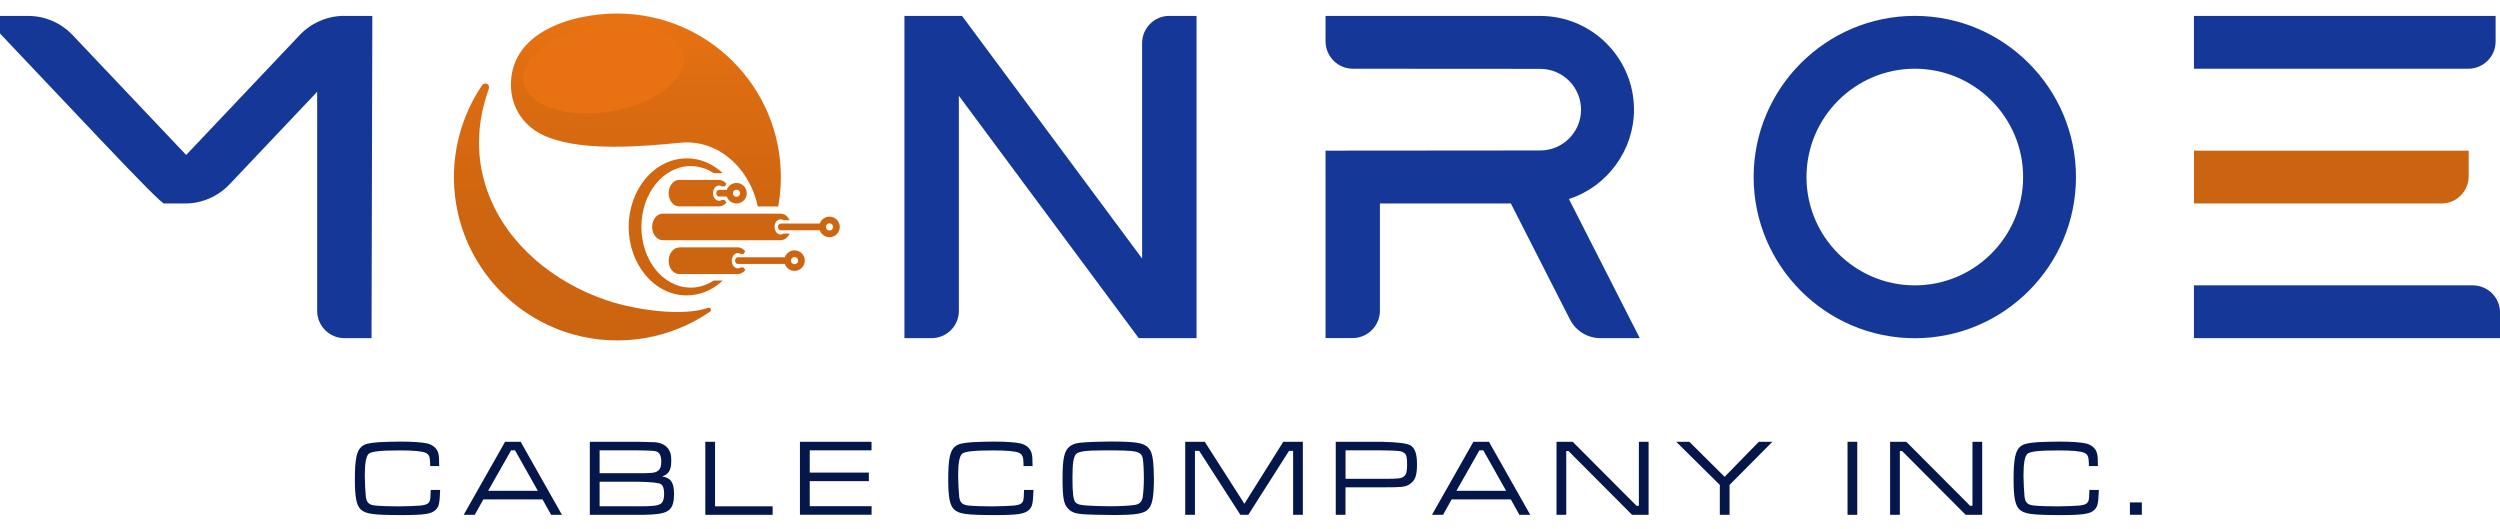
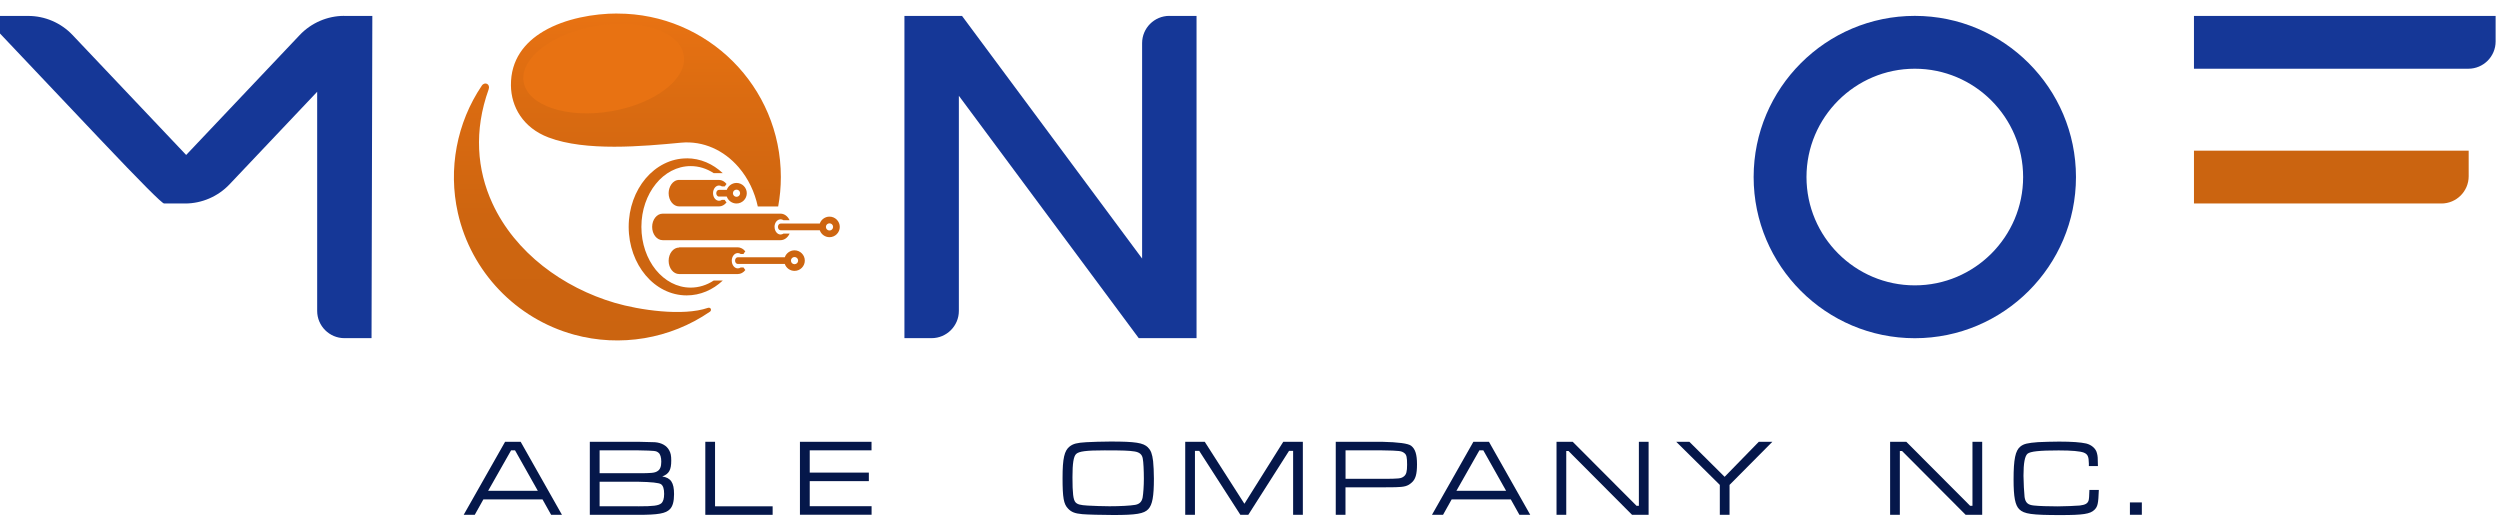
<svg xmlns="http://www.w3.org/2000/svg" id="Layer_1" data-name="Layer 1" viewBox="0 0 411.06 86.92">
  <defs>
    <style> .cls-1 { fill: #e87212; } .cls-1, .cls-2 { fill-rule: evenodd; } .cls-3 { fill: #153797; } .cls-4 { fill: #05174a; } .cls-2 { fill: url(#linear-gradient); } .cls-5 { fill: #cb6410; } </style>
    <linearGradient id="linear-gradient" x1="106.36" y1="56.13" x2="106.36" y2="2.56" gradientUnits="userSpaceOnUse">
      <stop offset="0" stop-color="#cb6410" />
      <stop offset=".38" stop-color="#ce6510" />
      <stop offset=".73" stop-color="#da6b11" />
      <stop offset="1" stop-color="#e87212" />
    </linearGradient>
  </defs>
  <g>
-     <path class="cls-4" d="M72.37,80.54c-.09,2.3-.18,2.75-.74,3.3-.7.67-1.84.85-5.55.85-4.74,0-6-.18-6.79-.95-.68-.67-.94-2-.94-4.9,0-3.33.29-4.75,1.12-5.42.56-.45,1.21-.59,2.9-.72.79-.04,2.41-.09,3.46-.09,2.11,0,3.55.11,4.45.31.9.22,1.62.85,1.78,1.6.13.49.14.67.16,2.11h-1.49v-.41c-.02-1.15-.18-1.53-.83-1.8-.59-.23-1.98-.36-4.14-.36-3.17,0-4.63.16-5.11.54-.45.38-.67,1.53-.67,3.62,0,.99.11,2.92.18,3.51.14.92.54,1.3,1.55,1.39.79.09,2.41.14,3.89.14,1.03,0,3.17-.09,3.64-.14.88-.11,1.28-.32,1.44-.81q.11-.31.14-1.75h1.55Z" />
    <path class="cls-4" d="M89.19,82.11h-9.71l-1.42,2.54h-1.82l6.81-12.01h2.56l6.79,12.01h-1.78l-1.42-2.54ZM84.69,74.04h-.65l-3.78,6.66h8.17l-3.75-6.66Z" />
    <path class="cls-4" d="M96.99,72.64h7.96q2.2.04,2.74.07c1.1.09,1.93.56,2.34,1.33.25.45.34.88.34,1.67,0,1.57-.36,2.21-1.48,2.63,1.42.23,1.94,1.01,1.94,2.9,0,1.22-.22,2-.67,2.47-.68.72-1.94.94-5.22.94h-7.96v-12.01ZM104.95,77.81c2.14,0,2.67-.05,3.1-.31.47-.25.68-.76.68-1.58,0-.72-.16-1.26-.47-1.49-.4-.31-.49-.32-3.31-.38h-6.36v3.76h6.36ZM104.95,83.25c2.5,0,3.31-.11,3.78-.49.31-.27.47-.77.47-1.55,0-.83-.16-1.35-.52-1.6q-.49-.34-3.73-.4h-6.36v4.03h6.36Z" />
    <path class="cls-4" d="M117.57,72.64v10.61h9.47v1.4h-11.07v-12.01h1.6Z" />
    <path class="cls-4" d="M131.54,72.64h11.76v1.4h-10.16v3.67h9.72v1.4h-9.72v4.12h10.17v1.4h-11.78v-12.01Z" />
-     <path class="cls-4" d="M169.93,80.54c-.09,2.3-.18,2.75-.74,3.3-.7.67-1.84.85-5.55.85-4.74,0-6-.18-6.79-.95-.68-.67-.94-2-.94-4.9,0-3.33.29-4.75,1.12-5.42.56-.45,1.21-.59,2.9-.72.79-.04,2.41-.09,3.46-.09,2.11,0,3.55.11,4.45.31.9.22,1.62.85,1.78,1.6.13.49.14.67.16,2.11h-1.49v-.41c-.02-1.15-.18-1.53-.83-1.8-.59-.23-1.98-.36-4.14-.36-3.17,0-4.63.16-5.11.54-.45.38-.67,1.53-.67,3.62,0,.99.11,2.92.18,3.51.14.92.54,1.3,1.55,1.39.79.09,2.41.14,3.89.14,1.03,0,3.17-.09,3.64-.14.88-.11,1.28-.32,1.44-.81q.11-.31.14-1.75h1.55Z" />
    <path class="cls-4" d="M188.75,73.58c.49.47.7,1.04.85,2.25.07.65.13,1.87.13,2.86,0,2.95-.25,4.3-.92,5.02-.7.76-2.02.97-5.71.97-1.8,0-4.46-.07-5.15-.14-1.21-.11-1.8-.34-2.34-.92-.72-.74-.9-1.78-.9-5.02s.29-4.5,1.17-5.19c.59-.45,1.19-.61,2.72-.7.74-.05,2.83-.11,3.98-.11,4.11,0,5.4.2,6.18.97ZM176.95,74.64c-.43.4-.61,1.53-.61,3.83,0,2.66.13,3.71.5,4.12.31.34.77.47,2.02.54.67.05,2.7.11,3.57.11,1.75,0,3.42-.09,4.23-.23.7-.13,1.08-.5,1.22-1.22.11-.65.2-1.94.2-3.06,0-1.35-.07-2.79-.18-3.33-.11-.68-.54-1.04-1.35-1.17-.92-.14-1.85-.18-4.92-.18s-4.21.16-4.68.59Z" />
    <path class="cls-4" d="M198.09,72.64l6.52,10.19,6.39-10.19h3.22v12.01h-1.6v-10.52h-.67l-6.7,10.52h-1.3l-6.77-10.52h-.7v10.52h-1.6v-12.01h3.21Z" />
-     <path class="cls-4" d="M219.63,72.64h7.6q4.05.09,4.79.65c.68.52.97,1.42.97,3.06s-.25,2.48-.9,3.02c-.63.56-1.15.7-2.63.74q-.38.02-2.23.02h-6v4.52h-1.6v-12.01ZM227.23,78.73c2.92,0,3.15-.04,3.64-.43.36-.31.49-.76.49-1.89,0-1.24-.09-1.64-.45-1.91-.49-.36-.67-.4-3.67-.45h-6v4.68h6Z" />
+     <path class="cls-4" d="M219.63,72.64h7.6q4.05.09,4.79.65c.68.52.97,1.42.97,3.06s-.25,2.48-.9,3.02c-.63.56-1.15.7-2.63.74q-.38.02-2.23.02h-6v4.52h-1.6v-12.01M227.23,78.73c2.92,0,3.15-.04,3.64-.43.36-.31.49-.76.49-1.89,0-1.24-.09-1.64-.45-1.91-.49-.36-.67-.4-3.67-.45h-6v4.68h6Z" />
    <path class="cls-4" d="M248.4,82.11h-9.71l-1.42,2.54h-1.82l6.81-12.01h2.56l6.79,12.01h-1.78l-1.42-2.54ZM243.9,74.04h-.65l-3.78,6.66h8.17l-3.75-6.66Z" />
    <path class="cls-4" d="M258.59,72.64l10.5,10.53h.38v-10.53h1.6v12.01h-2.72l-10.46-10.5h-.36v10.5h-1.6v-12.01h2.67Z" />
    <path class="cls-4" d="M277.77,72.64l5.8,5.76,5.62-5.76h2.23l-7.04,7.09v4.92h-1.6v-4.92l-7.17-7.09h2.16Z" />
-     <path class="cls-4" d="M305.38,72.64v12.01h-1.6v-12.01h1.6Z" />
    <path class="cls-4" d="M313.44,72.64l10.5,10.53h.38v-10.53h1.6v12.01h-2.72l-10.46-10.5h-.36v10.5h-1.6v-12.01h2.67Z" />
    <path class="cls-4" d="M345.1,80.54c-.09,2.3-.18,2.75-.74,3.3-.7.67-1.84.85-5.55.85-4.74,0-6-.18-6.79-.95-.68-.67-.94-2-.94-4.9,0-3.33.29-4.75,1.12-5.42.56-.45,1.21-.59,2.9-.72.79-.04,2.41-.09,3.46-.09,2.11,0,3.55.11,4.45.31.9.22,1.62.85,1.78,1.6.13.49.14.67.16,2.11h-1.49v-.41c-.02-1.15-.18-1.53-.83-1.8-.59-.23-1.98-.36-4.14-.36-3.17,0-4.63.16-5.11.54-.45.38-.67,1.53-.67,3.62,0,.99.11,2.92.18,3.51.14.92.54,1.3,1.55,1.39.79.09,2.41.14,3.89.14,1.03,0,3.17-.09,3.64-.14.88-.11,1.28-.32,1.44-.81q.11-.31.14-1.75h1.55Z" />
    <path class="cls-4" d="M352.17,82.61v2.03h-1.96v-2.03h1.96Z" />
  </g>
  <g>
    <path class="cls-2" d="M101.51,2.23c14.84,0,26.88,12.03,26.88,26.88,0,1.65-.15,3.27-.44,4.84h-3.35c-.51-2.37-1.56-4.61-3.16-6.46-2.39-2.77-5.78-4.37-9.46-4.03-6.32.6-15.69,1.46-21.79-.86-4.2-1.59-6.15-5.05-6.18-8.57-.04-4.19,2.23-7.05,5.39-8.91,3.56-2.09,8.27-2.9,12.1-2.9h0ZM118.21,31.22c-.24,0-.44.25-.44.55,0,.25.16.55.44.55h1.29c.23.68.88,1.14,1.6,1.14.93,0,1.69-.76,1.69-1.69s-.76-1.69-1.69-1.69c-.72,0-1.37.47-1.6,1.14h-1.29ZM128.35,36.76c-.24,0-.44.25-.44.55s.2.55.44.55h6.44c.23.68.88,1.14,1.6,1.14.93,0,1.69-.76,1.69-1.69s-.76-1.69-1.69-1.69c-.73,0-1.37.47-1.6,1.14h-6.44ZM121.3,42.3c-.24,0-.44.25-.44.55s.2.55.44.55h7.74c.23.68.87,1.14,1.6,1.14.93,0,1.69-.76,1.69-1.69s-.76-1.69-1.69-1.69c-.73,0-1.37.47-1.6,1.14h-7.74ZM112.91,26.04c-2.63,0-5.02,1.27-6.75,3.3-1.72,2.04-2.79,4.86-2.79,7.96s1.07,5.93,2.79,7.97c1.72,2.04,4.11,3.3,6.75,3.3,2.24,0,4.3-.91,5.93-2.44h-1.49c-1.13.74-2.42,1.16-3.79,1.16-2.24,0-4.26-1.12-5.73-2.92-1.46-1.81-2.37-4.31-2.37-7.07s.91-5.25,2.37-7.06c1.46-1.81,3.49-2.93,5.73-2.93,1.37,0,2.66.42,3.79,1.16h1.49c-1.63-1.53-3.68-2.44-5.92-2.44h0ZM111.67,40.67c5.43,0,4.2,0,9.62,0,.51,0,.96.27,1.26.67-.12.13-.22.26-.3.42h-.46c-.14-.1-.3-.15-.48-.15-.27,0-.53.14-.7.37-.18.22-.29.54-.29.89s.12.67.3.9c.18.22.42.36.7.36.17,0,.33-.06.47-.15h.46c.09.15.19.29.3.42-.31.41-.75.66-1.24.66h-9.64c-.96,0-1.73-.98-1.73-2.18s.77-2.18,1.73-2.18h0ZM121.1,31.18c-.33,0-.59.26-.59.59s.26.59.59.59.59-.26.59-.59-.26-.59-.59-.59h0ZM130.64,42.26c.33,0,.59.26.59.59s-.26.59-.59.59-.59-.26-.59-.59.26-.59.59-.59h0ZM136.39,36.72c.33,0,.59.26.59.59s-.26.59-.59.59-.59-.26-.59-.59.26-.59.59-.59h0ZM127.36,37.31c0,.36.12.69.32.92.18.21.41.33.67.33.17,0,.33-.06.47-.15h1.01c-.3.65-.85,1.08-1.49,1.08h-19.38c-.96,0-1.73-.98-1.73-2.18s.77-2.18,1.73-2.18h19.38c.63,0,1.19.43,1.49,1.08h-1.01c-.14-.1-.3-.15-.47-.15-.26,0-.5.13-.68.33-.2.23-.32.56-.32.92h0ZM119.46,30.25c-.31-.4-.76-.67-1.26-.67h-6.51c-1.12,0-1.75,1.18-1.75,2.18,0,1.2.77,2.18,1.73,2.18h6.55c.48,0,.92-.25,1.24-.66-.12-.13-.22-.26-.3-.42h-.46c-.14.1-.3.15-.47.15-.26,0-.51-.13-.68-.34-.19-.23-.31-.55-.31-.91s.13-.71.33-.94c.18-.2.41-.32.66-.32.17,0,.33.06.48.15h.46c.09-.15.19-.29.3-.42h0ZM116.7,51.28c.22-.15.24-.37.16-.52-.08-.13-.25-.21-.46-.14-4.1,1.42-11.3.36-15.33-.83-8.46-2.49-16.36-8.21-20.11-16.36-2.54-5.51-3.06-11.93-.62-18.72.16-.44.01-.77-.24-.91-.26-.15-.63-.08-.88.28-4.13,6.12-5.55,13.72-3.94,20.91,2.17,9.69,9.57,17.41,19.09,20.03,7.6,2.09,15.82.72,22.33-3.75Z" />
    <path class="cls-1" d="M98.09,4.24c7.27-1.21,13.69.95,14.34,4.83.65,3.88-4.72,8.01-11.99,9.23-7.27,1.22-13.69-.95-14.34-4.83-.65-3.88,4.72-8.01,11.99-9.23Z" />
  </g>
  <path class="cls-3" d="M405.86,11.3h-45.12V2.62h49.6v4.2c0,2.47-2.01,4.48-4.48,4.48Z" />
  <path class="cls-5" d="M401.43,33.45h-40.69v-8.68h45.17v4.21c0,2.47-2.01,4.48-4.48,4.48Z" />
-   <path class="cls-3" d="M411.06,51.39v4.21h-50.32v-8.68h45.85c2.47,0,4.48,2.01,4.48,4.48Z" />
  <path class="cls-3" d="M56.58,2.62h4.64v.24s-.13,52.74-.13,52.74h-4.46c-2.47,0-4.48-2.01-4.48-4.48V15.09l-14.42,15.23c-1.89,1.99-4.55,3.14-7.29,3.14h-3.46q-.51,0-10.46-10.5L0,5.51v-2.89h4.64c2.75,0,5.4,1.14,7.29,3.14l18.68,19.72L49.29,5.75c1.89-1.99,4.55-3.14,7.29-3.14Z" />
  <path class="cls-3" d="M192.27,2.62h4.47v52.98h-9.5l-.07-.09-29.51-39.76v35.37c0,2.47-2.01,4.48-4.48,4.48h-4.47V2.62h9.47l.07.09,29.54,39.8V7.09c0-2.47,2.01-4.48,4.48-4.48Z" />
  <path class="cls-3" d="M341.34,29.11c0,14.61-11.89,26.5-26.5,26.5s-26.5-11.89-26.5-26.5,11.89-26.5,26.5-26.5,26.5,11.89,26.5,26.5ZM332.65,29.11c0-9.82-7.99-17.81-17.81-17.81s-17.81,7.99-17.81,17.81,7.99,17.81,17.81,17.81,17.81-7.99,17.81-17.81Z" />
-   <path class="cls-3" d="M257.96,32.71l11.66,22.89h-6.45c-2.14,0-4.07-1.18-5.04-3.09l-9.71-19.06h-21.53v17.63c0,2.49-2.02,4.51-4.51,4.51h-4.43v-30.82l35.3-.03c3.7,0,6.71-3.01,6.71-6.71s-3.01-6.71-6.71-6.71l-30.79-.02c-2.49,0-4.51-2.02-4.51-4.51V2.62h34.82c.13,0,.3,0,.48,0,8.5,0,15.42,6.92,15.42,15.42,0,6.65-4.39,12.65-10.7,14.68Z" />
</svg>